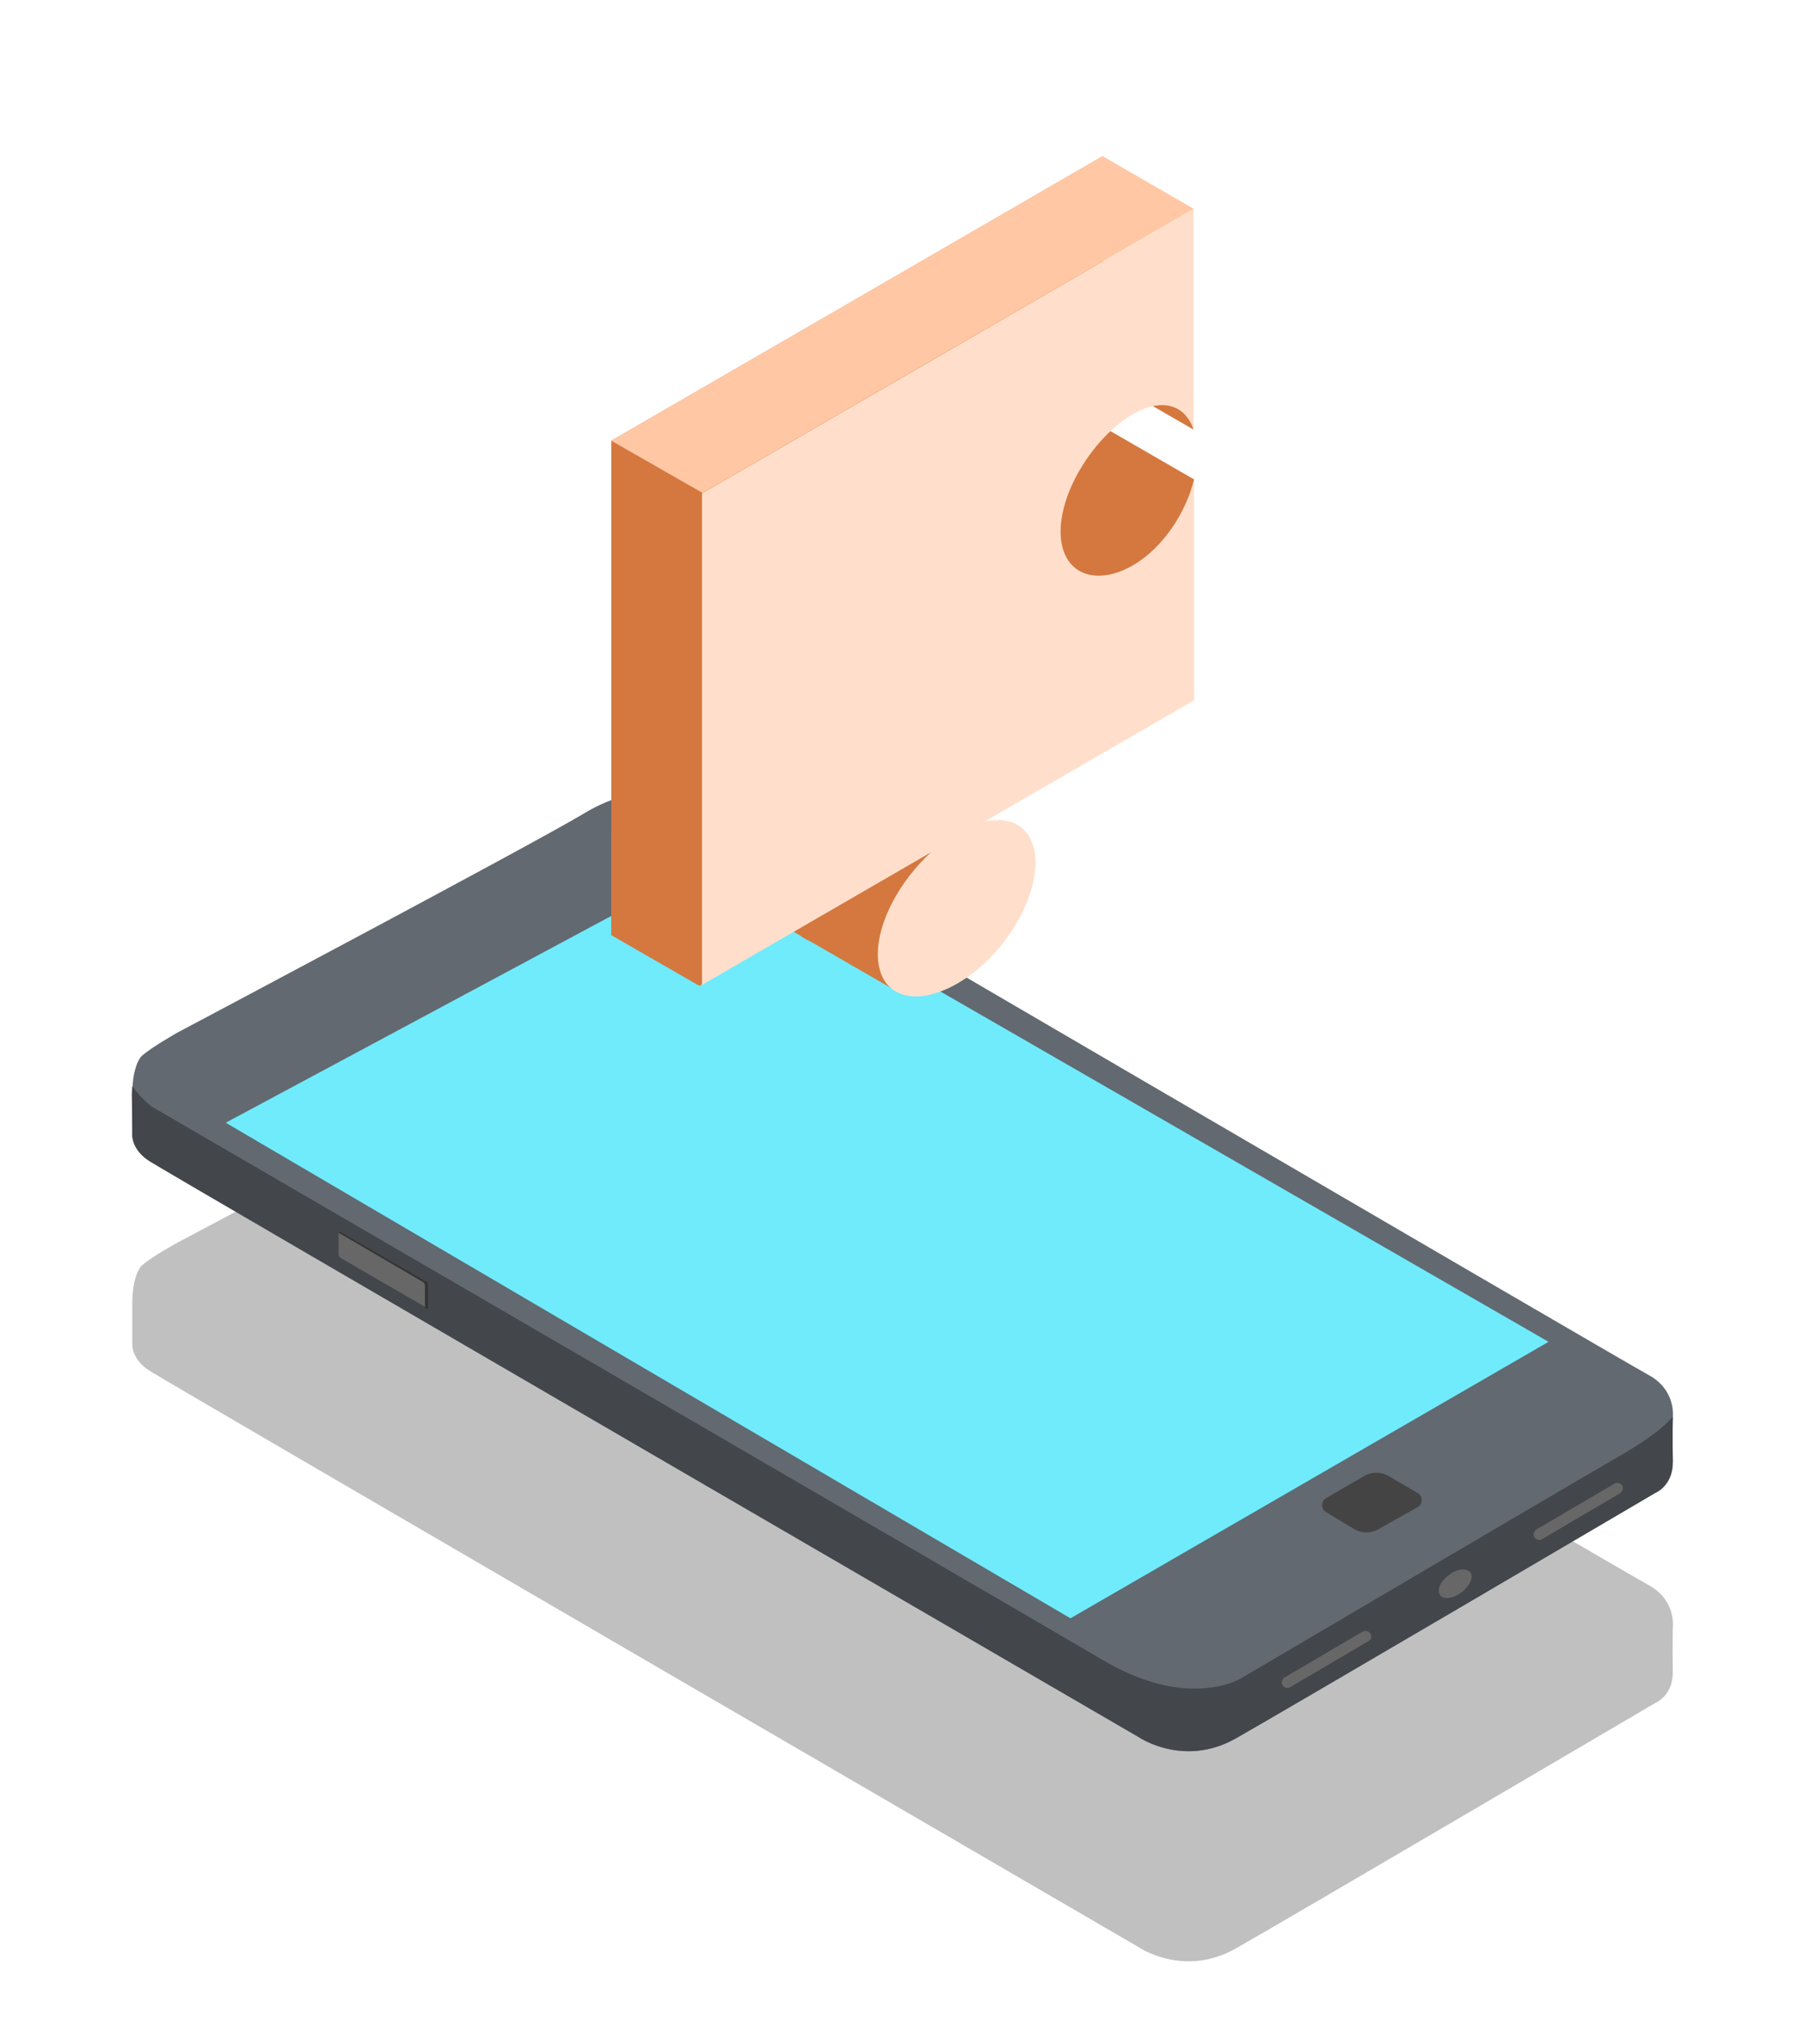
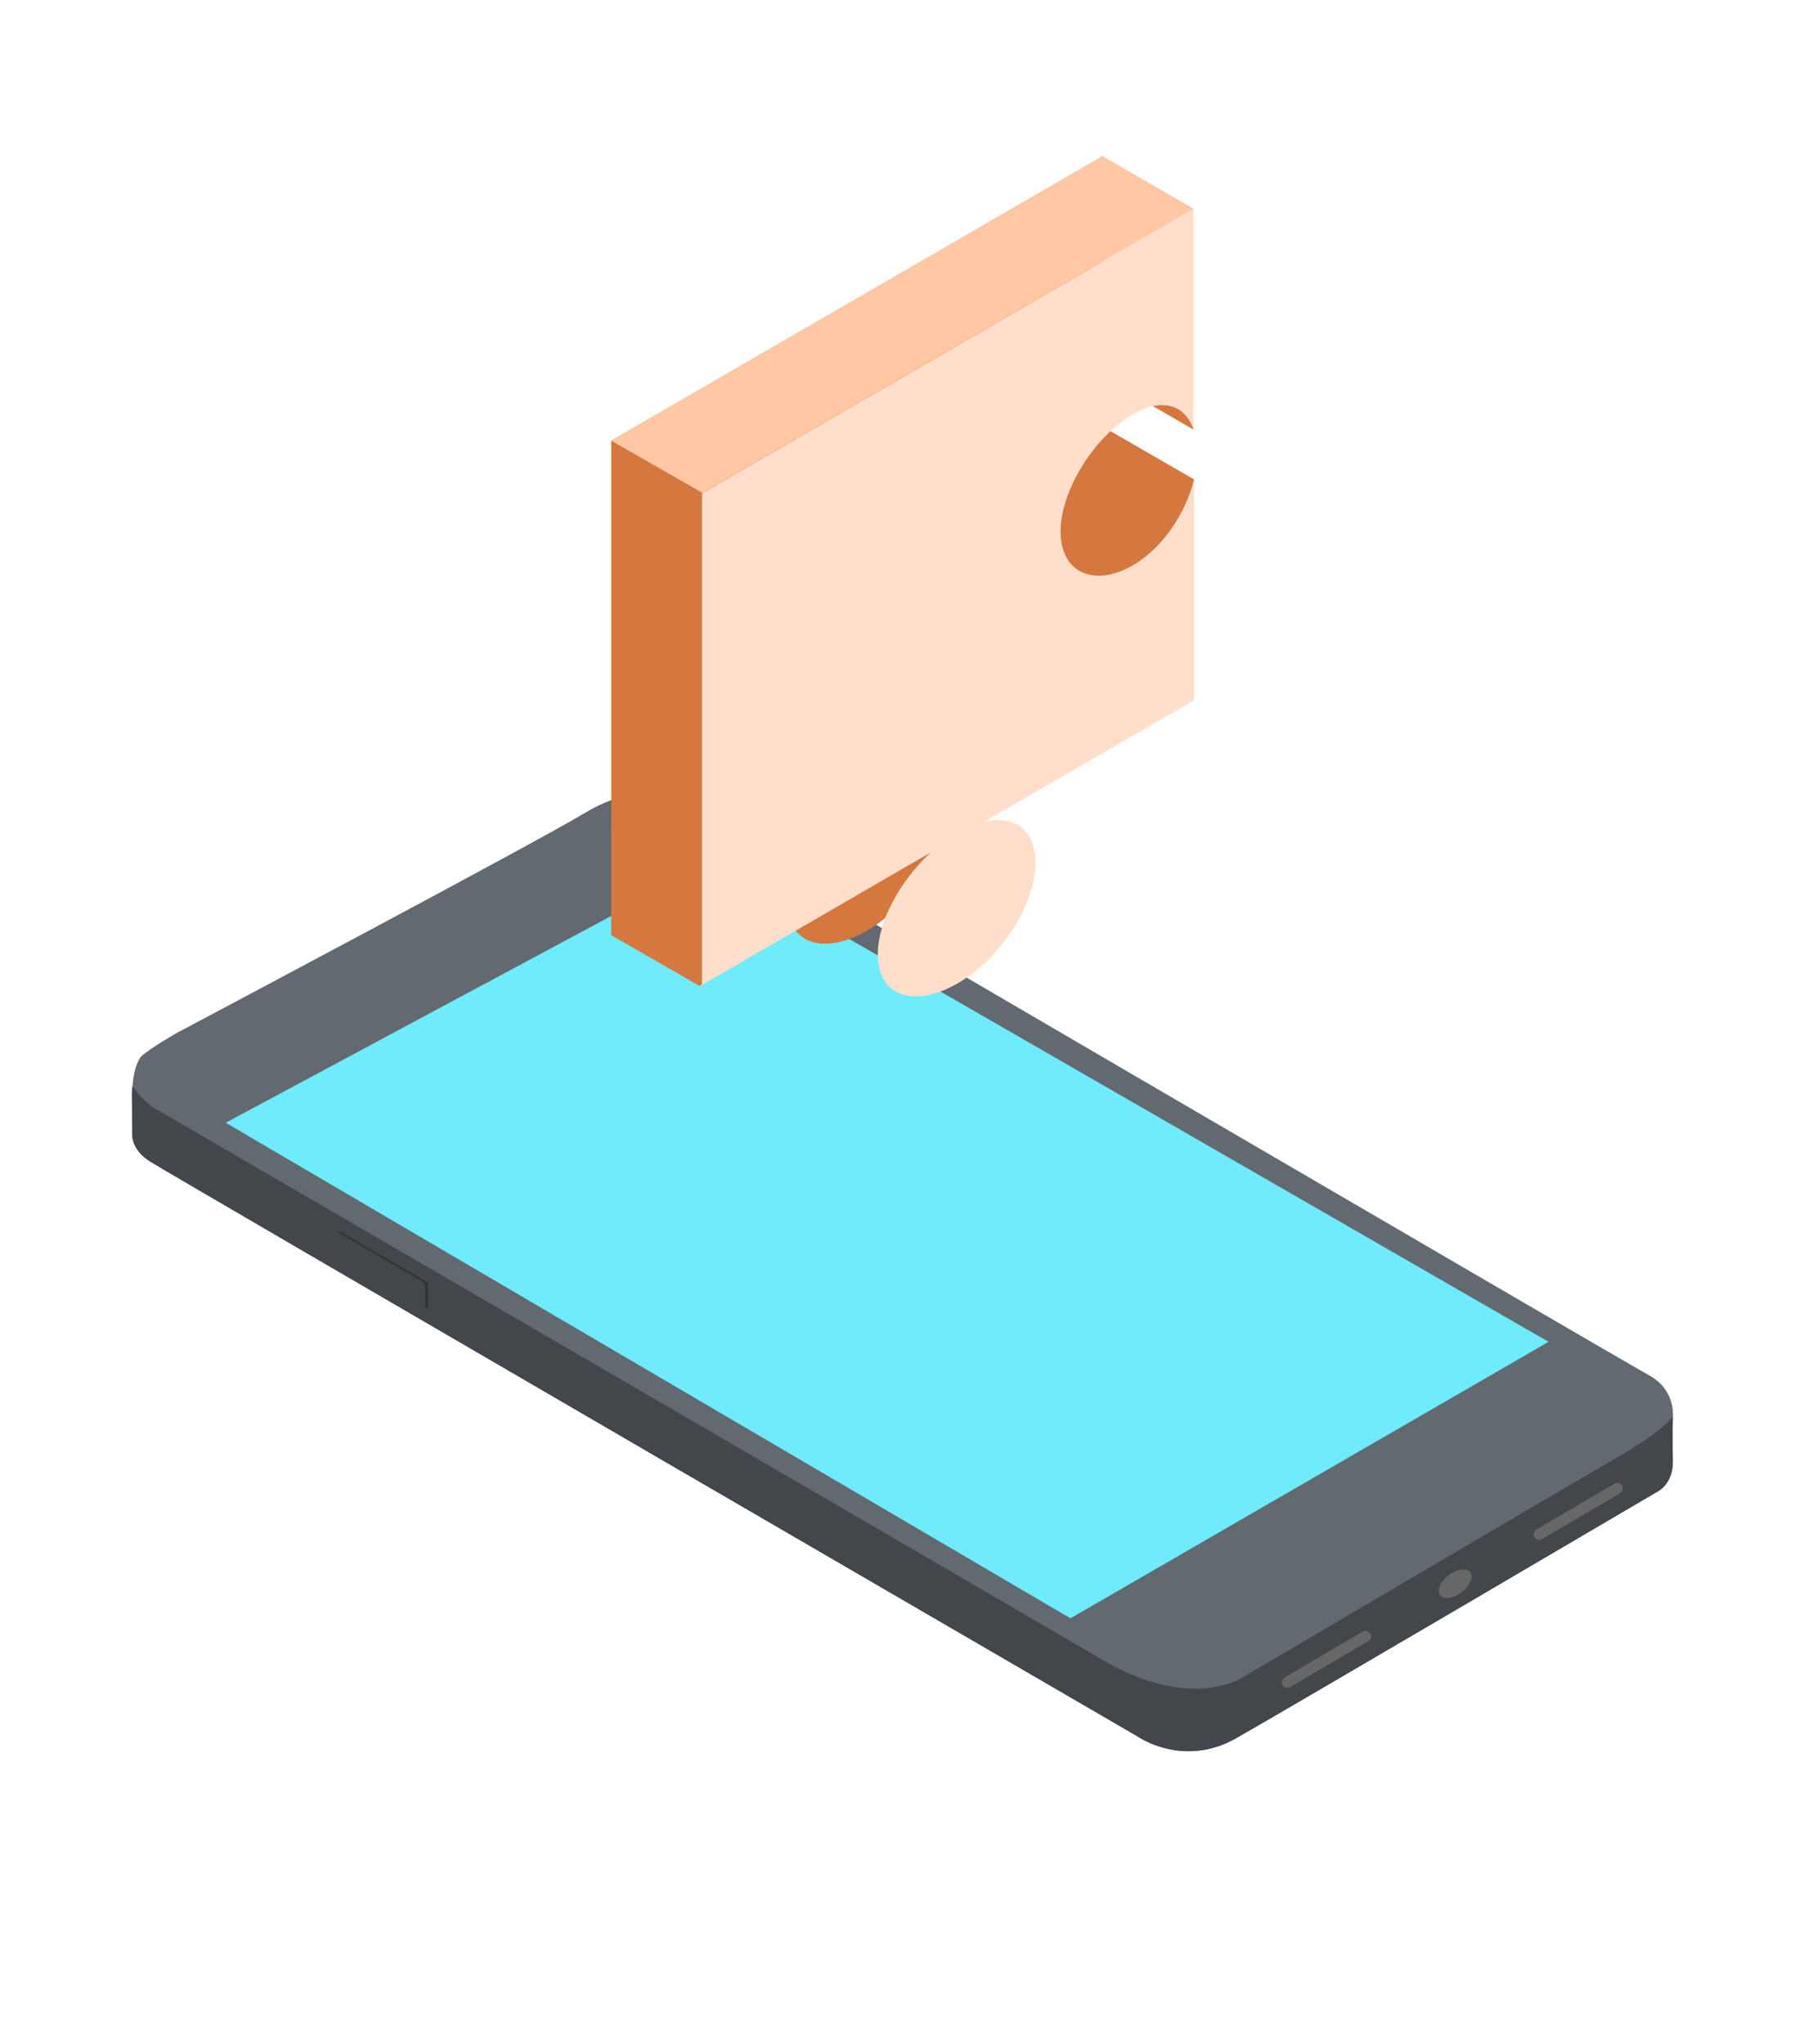
<svg xmlns="http://www.w3.org/2000/svg" width="135" height="153" viewBox="0 0 135 153" fill="none">
  <g opacity="0.3" filter="url(#filter0_f_4644_42224)">
-     <path d="M10.575 94.75C10.575 94.75 9.9 95.424 9.9 97.589C9.9 99.754 9.9 100.713 9.9 100.713C9.9 100.713 9.9 101.813 11.249 102.629C12.562 103.481 85.183 145.718 85.183 145.718C85.183 145.718 88.554 148.061 92.494 145.825C96.434 143.589 123.906 127.439 123.906 127.439C123.906 127.439 125.219 126.907 125.184 125.061C125.148 123.215 125.184 121.831 125.184 121.831C125.184 121.831 125.468 119.773 123.374 118.637C121.28 117.501 49.369 75.477 49.369 75.477C49.369 75.477 47.524 74.305 43.69 76.612C39.857 78.919 13.272 93.01 13.272 93.01C13.272 93.01 11.32 94.075 10.575 94.75Z" fill="#2A2A2B" />
-   </g>
+     </g>
  <path d="M10.575 79.061C10.575 79.061 9.9 79.736 9.9 81.901C9.9 84.066 9.9 85.024 9.9 85.024C9.9 85.024 9.9 86.125 11.249 86.941C12.562 87.793 85.183 129.995 85.183 129.995C85.183 129.995 88.554 132.337 92.494 130.101C96.434 127.865 123.906 111.716 123.906 111.716C123.906 111.716 125.219 111.183 125.184 109.338C125.148 107.492 125.184 106.108 125.184 106.108C125.184 106.108 125.468 104.049 123.374 102.913C121.28 101.777 49.369 59.753 49.369 59.753C49.369 59.753 47.524 58.582 43.69 60.889C39.857 63.196 13.272 77.287 13.272 77.287C13.272 77.287 11.32 78.387 10.575 79.061Z" fill="#626970" />
  <path d="M16.893 84.03L80.107 121.121L115.884 100.428L53.416 64.438L16.893 84.03Z" fill="#6FEBFC" />
  <path d="M9.901 85.024C9.901 85.024 9.901 86.124 11.249 86.941C12.563 87.793 85.183 129.995 85.183 129.995C85.183 129.995 88.555 132.337 92.495 130.101C96.434 127.865 123.906 111.715 123.906 111.715C123.906 111.715 125.22 111.183 125.184 109.337C125.149 107.492 125.184 106.107 125.184 106.107C125.184 106.107 125.184 106.072 125.184 106.036C124.545 106.782 123.41 107.669 121.493 108.805C115.139 112.496 92.85 125.629 92.85 125.629C92.85 125.629 88.945 128.043 82.521 124.245C76.132 120.482 11.356 82.824 11.356 82.824C11.356 82.824 10.611 82.291 9.901 81.297C9.901 81.475 9.865 81.688 9.865 81.901C9.901 84.066 9.901 85.024 9.901 85.024Z" fill="#43464B" />
-   <path d="M99.231 113.172C98.834 112.932 98.84 112.354 99.241 112.121L102.076 110.476C102.647 110.145 103.351 110.146 103.921 110.479L106.09 111.746C106.498 111.984 106.493 112.575 106.082 112.806L103.151 114.456C102.575 114.78 101.868 114.769 101.303 114.426L99.231 113.172Z" fill="#444444" />
  <path d="M102.398 122.826L96.542 126.269C96.364 126.375 96.08 126.304 95.974 126.127C95.867 125.949 95.938 125.665 96.116 125.559L101.972 122.116C102.15 122.009 102.434 122.08 102.54 122.258C102.682 122.471 102.611 122.719 102.398 122.826Z" fill="#676767" />
-   <path d="M102.54 122.257C102.469 122.151 102.362 122.08 102.22 122.08C102.256 122.115 102.327 122.151 102.362 122.222C102.469 122.399 102.398 122.683 102.22 122.789L96.364 126.232C96.293 126.268 96.186 126.303 96.115 126.268C96.257 126.339 96.399 126.374 96.541 126.268L102.398 122.825C102.611 122.718 102.682 122.47 102.54 122.257Z" fill="#676767" />
  <path d="M121.242 111.751L115.386 115.194C115.208 115.3 114.924 115.229 114.818 115.052C114.711 114.874 114.782 114.59 114.96 114.484L120.816 111.041C120.994 110.934 121.277 111.005 121.384 111.183C121.49 111.36 121.419 111.609 121.242 111.751Z" fill="#676767" />
  <path d="M121.383 111.182C121.312 111.076 121.206 111.005 121.064 111.005C121.099 111.04 121.17 111.076 121.206 111.147C121.312 111.324 121.241 111.608 121.064 111.715L115.207 115.158C115.136 115.193 115.03 115.229 114.959 115.193C115.101 115.264 115.243 115.3 115.385 115.193L121.241 111.75C121.419 111.608 121.49 111.36 121.383 111.182Z" fill="#676767" />
  <path d="M109.956 118.53C109.601 119.134 108.856 119.595 108.288 119.595C107.684 119.595 107.507 119.134 107.826 118.53C108.181 117.927 108.927 117.465 109.495 117.465C110.098 117.465 110.311 117.962 109.956 118.53Z" fill="#676767" />
  <path d="M109.885 117.571C110.027 117.749 110.027 118.068 109.814 118.423C109.46 119.027 108.714 119.488 108.146 119.488C108.004 119.488 107.862 119.452 107.756 119.381C107.862 119.523 108.04 119.594 108.253 119.594C108.856 119.594 109.602 119.133 109.921 118.53C110.205 118.104 110.169 117.749 109.885 117.571Z" fill="#676767" />
-   <path d="M25.484 94.146L31.908 97.873C31.979 97.908 32.05 97.873 32.05 97.766V96.204C32.05 96.098 31.979 95.956 31.908 95.92L25.484 92.194C25.413 92.158 25.342 92.194 25.342 92.3V93.862C25.342 93.968 25.413 94.11 25.484 94.146Z" fill="#676767" />
  <path d="M31.908 95.92L25.484 92.193C25.413 92.158 25.342 92.193 25.342 92.264L31.66 95.955C31.731 95.991 31.802 96.133 31.802 96.239V97.801C31.802 97.837 31.802 97.837 31.802 97.872L31.908 97.943C31.979 97.979 32.05 97.943 32.05 97.837V96.275C32.05 96.097 32.015 95.956 31.908 95.92Z" fill="#343434" />
  <path d="M78.814 29.791L67.537 45.35L86.819 50.953L89.36 35.883L78.814 29.791Z" fill="#D4783F" />
  <path d="M87.794 26.033L84.174 23.457L78.779 26.067L89.325 32.158L87.794 26.033Z" fill="#D4783F" />
-   <path d="M56.397 68.008L66.943 74.099L75.853 68.844L68.892 60.595L56.397 68.008Z" fill="#D4783F" />
  <path d="M77.974 27.067C80.202 25.779 81.907 26.37 82.534 28.215C82.534 22.716 82.534 17.182 82.534 11.683C70.282 18.783 58.031 25.883 45.744 32.984C45.744 45.235 45.744 57.487 45.744 69.773C51.452 66.466 57.16 63.16 62.868 59.853C60.571 61.977 58.901 65.005 58.901 67.476C58.901 70.608 61.581 71.548 64.852 69.669C68.124 67.789 70.665 63.786 70.7 60.654C70.7 58.183 69.133 57.034 66.871 57.556C72.092 54.528 77.348 51.5 82.568 48.472C82.568 42.973 82.568 37.474 82.568 31.939C81.942 34.48 80.202 37.091 77.974 38.378C75.12 40.014 72.579 38.97 72.579 35.838C72.579 32.74 75.12 28.703 77.974 27.067Z" fill="#D4783F" />
  <path d="M52.336 73.786L45.741 69.992L45.74 67.296L45.741 64.458V62.364L54.946 56.905L67.964 64.458L52.336 73.786Z" fill="#D4783F" />
  <path d="M84.763 31.01C86.991 29.722 88.696 30.314 89.323 32.159C89.323 26.659 89.323 21.125 89.323 15.626C77.071 22.726 64.82 29.827 52.533 36.927C52.533 49.178 52.533 61.43 52.533 73.716C58.241 70.41 63.949 67.103 69.657 63.797C67.36 65.92 65.69 68.948 65.69 71.419C65.69 74.552 68.37 75.492 71.641 73.612C74.913 71.733 77.454 67.73 77.489 64.597C77.489 62.126 75.922 60.978 73.66 61.5C78.881 58.472 84.137 55.444 89.357 52.415C89.357 46.916 89.357 41.417 89.357 35.883C88.731 38.424 86.991 41.034 84.763 42.322C81.909 43.958 79.368 42.913 79.368 39.781C79.368 36.648 81.944 32.646 84.763 31.01Z" fill="#FFDFCB" />
  <path d="M45.744 32.984L52.572 36.892L89.326 15.626L82.499 11.683L45.744 32.984Z" fill="#FFC7A4" />
  <defs>
    <filter id="filter0_f_4644_42224" x="3.79" y="69.069" width="127.518" height="83.834" filterUnits="userSpaceOnUse" color-interpolation-filters="sRGB">
      <feFlood flood-opacity="0" result="BackgroundImageFix" />
      <feBlend mode="normal" in="SourceGraphic" in2="BackgroundImageFix" result="shape" />
      <feGaussianBlur stdDeviation="3.055" result="effect1_foregroundBlur_4644_42224" />
    </filter>
  </defs>
</svg>